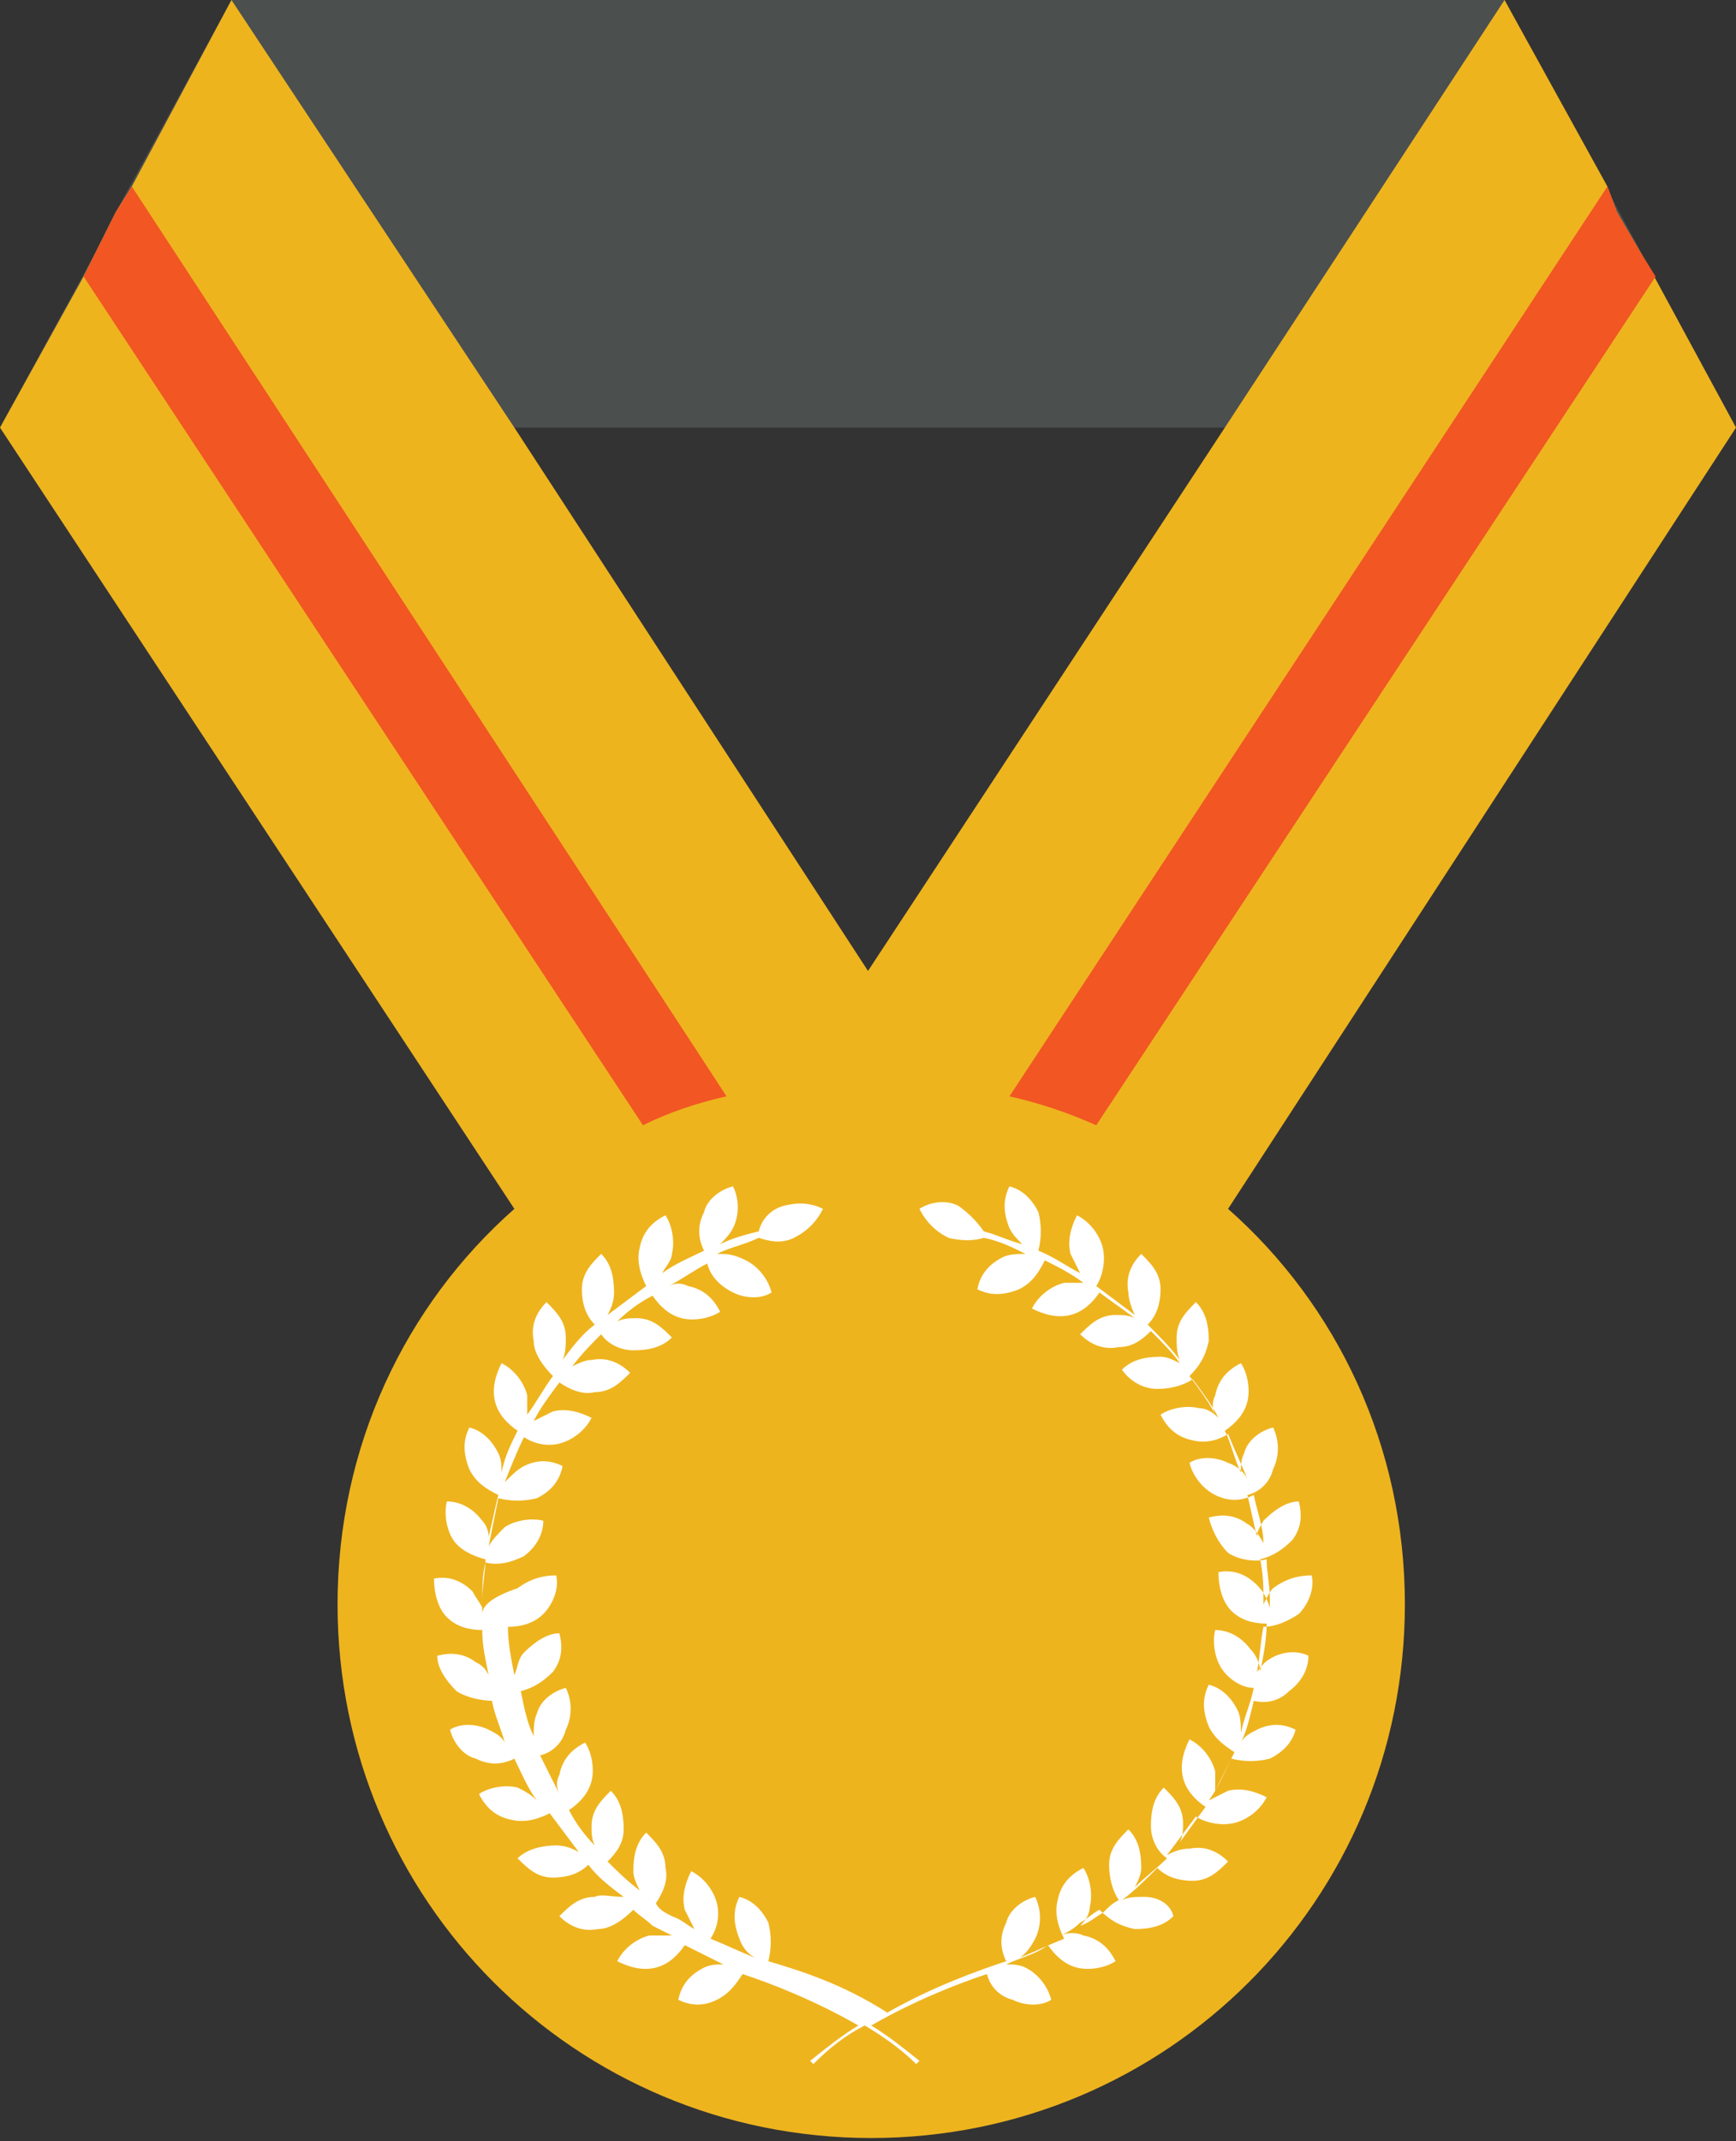
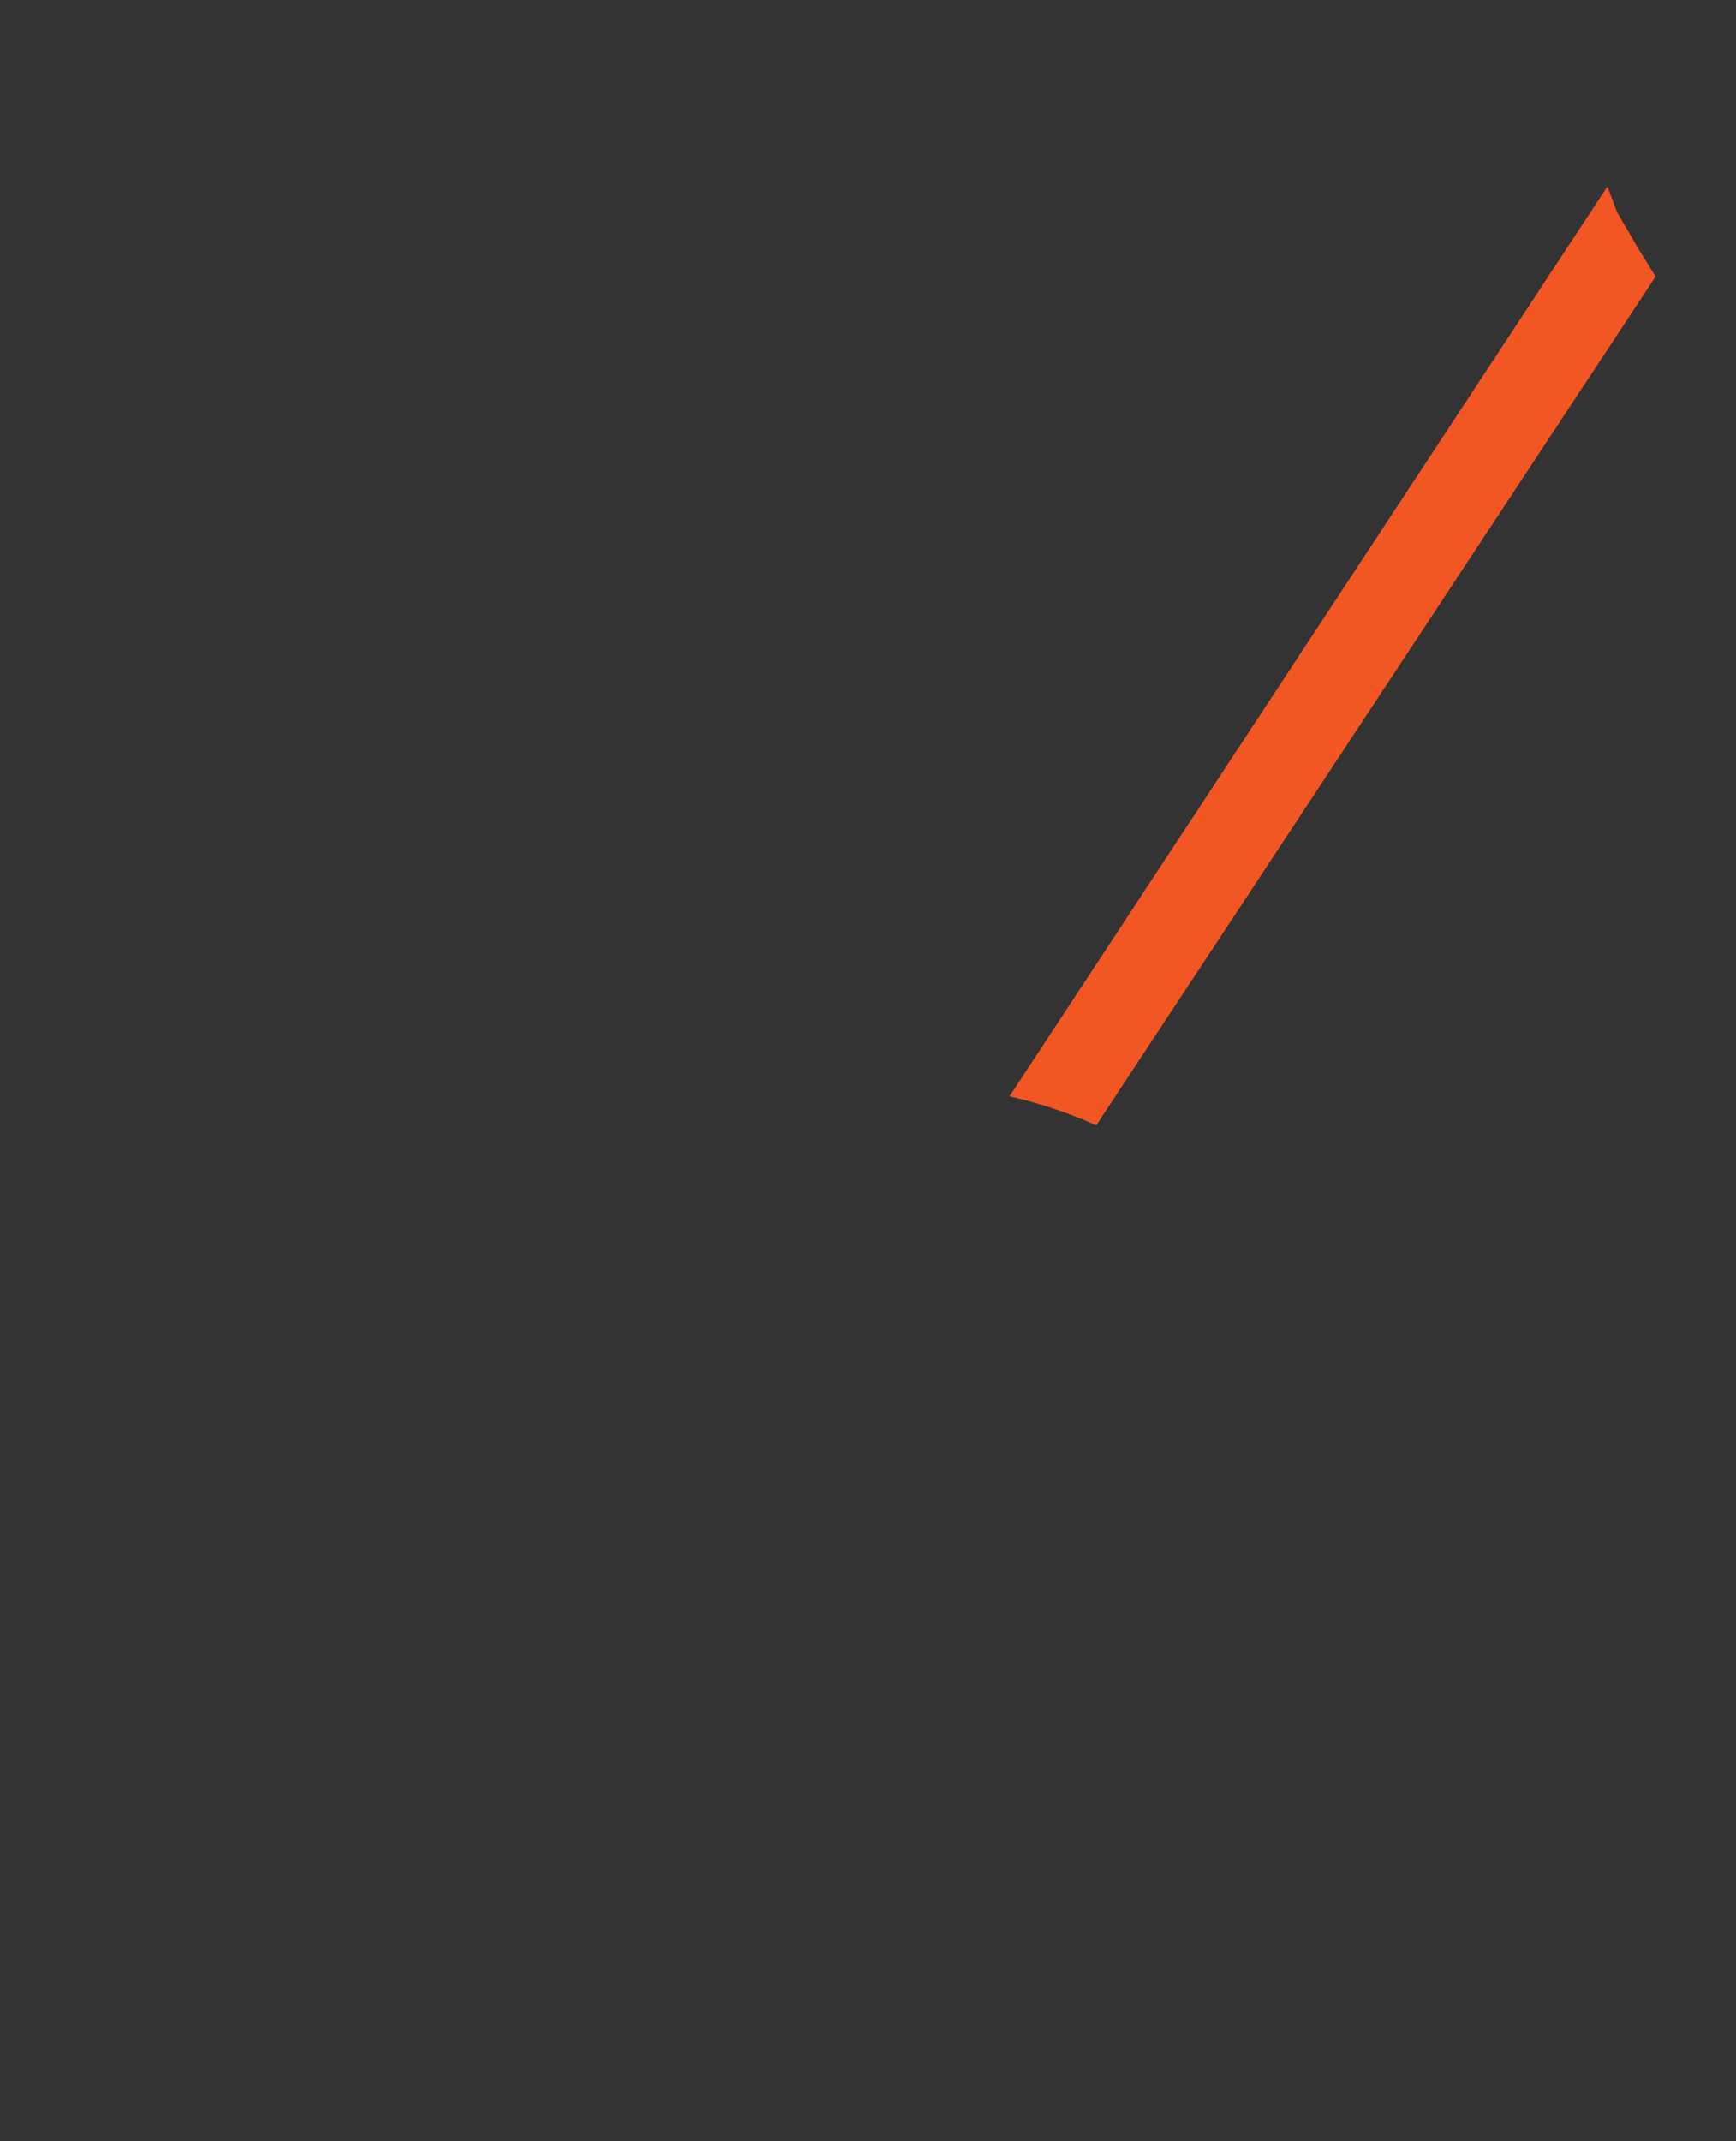
<svg xmlns="http://www.w3.org/2000/svg" version="1.1" id="Layer_1" x="0px" y="0px" viewBox="0 0 54 66.6" style="enable-background:new 0 0 54 66.6;" xml:space="preserve">
  <rect x="0" y="0" width="54" height="66.6" fill="#333333" stroke="none" />
  <style type="text/css">
	.st0{fill:#4B4F4E;}
	.st1{fill:#EEB41E;}
	.st2{fill:#F15623;}
	.st3{fill:#FFFFFF;}
</style>
  <g>
-     <polygon class="st0" points="0,13.3 0,13.3 54,13.3 54,13.3 46.8,0 7.2,0 7.2,0 3.6,6.6 3,7.8  " />
-     <path class="st1" d="M54,13.3l-2.6-4.8L51,7.8l-0.7-1.2L50,5.8L46.8,0l-8.7,13.3L27,30.2L16,13.3L7.2,0L4.1,5.8L3.6,6.6L3,7.8   L2.6,8.6L0,13.3l0,0l16,24.3c-3.4,3-5.5,7.4-5.5,12.3c0,9.2,7.4,16.6,16.6,16.6c9.2,0,16.6-7.4,16.6-16.6c0-4.9-2.1-9.3-5.5-12.3   L54,13.3L54,13.3z" />
-     <path class="st2" d="M22.6,34.1L4.1,5.8L3.6,6.6L3,7.8L2.6,8.6L20,35C20.8,34.6,21.7,34.3,22.6,34.1z" />
    <path class="st2" d="M34.1,35L51.5,8.6L51,7.8l-0.7-1.2L50,5.8L31.4,34.1C32.3,34.3,33.2,34.6,34.1,35z" />
-     <path class="st3" d="M39.5,51.6c-0.2,0.1-0.3,0.3-0.4,0.4l0,0c0.1-0.5,0.1-0.9,0.2-1.4c0,0,0,0,0,0c0.4,0,0.8-0.2,1.1-0.4   c0.3-0.3,0.5-0.8,0.4-1.2c-0.4,0-0.8,0.1-1.2,0.4c-0.1,0.1-0.2,0.3-0.3,0.5c0,0,0,0,0,0v-0.1c0-0.4,0-0.8-0.1-1.3c0,0,0,0,0,0   c0.4-0.1,0.7-0.3,1-0.6c0.3-0.4,0.3-0.8,0.2-1.2c-0.4,0-0.8,0.3-1.1,0.6c-0.1,0.2-0.2,0.3-0.2,0.5c0,0,0,0,0,0   c-0.1-0.4-0.2-0.9-0.3-1.3c0,0,0,0,0,0c0.4-0.1,0.7-0.4,0.8-0.8c0.2-0.4,0.2-0.9,0-1.3c-0.4,0.1-0.8,0.4-0.9,0.8   c-0.1,0.2-0.1,0.4-0.1,0.6c0,0,0,0,0,0c-0.2-0.4-0.3-0.9-0.5-1.3c0,0,0,0,0,0c0.3-0.2,0.6-0.5,0.7-0.9c0.1-0.4,0-0.9-0.2-1.2   c-0.4,0.2-0.7,0.5-0.8,1c-0.1,0.2-0.1,0.4,0,0.6c0,0,0,0,0,0c-0.2-0.4-0.5-0.8-0.8-1.2c0,0,0,0,0,0c0.3-0.3,0.5-0.6,0.6-1.1   c0-0.5-0.1-0.9-0.4-1.2c-0.3,0.3-0.6,0.6-0.6,1.1c0,0.2,0,0.5,0.1,0.7c-0.3-0.4-0.6-0.7-1-1.1c0,0,0,0,0,0c0.3-0.3,0.4-0.7,0.4-1.1   c0-0.5-0.3-0.8-0.6-1.1c-0.3,0.3-0.5,0.7-0.4,1.2c0,0.2,0.1,0.5,0.2,0.7c0,0,0,0,0,0c-0.4-0.3-0.8-0.6-1.2-0.9c0,0,0,0,0,0   c0.2-0.3,0.3-0.8,0.2-1.2c-0.1-0.4-0.4-0.8-0.8-1c-0.2,0.4-0.3,0.8-0.2,1.2c0.1,0.2,0.2,0.4,0.3,0.6c0,0,0,0,0,0l0,0   c-0.4-0.2-0.8-0.5-1.3-0.7c0.1-0.4,0.1-0.8,0-1.2c-0.2-0.4-0.5-0.7-0.9-0.8c-0.2,0.4-0.2,0.8,0,1.3c0.1,0.2,0.2,0.3,0.4,0.5   c0,0,0,0,0,0c-0.4-0.1-0.8-0.3-1.2-0.4c0,0,0,0,0,0c-0.2-0.3-0.5-0.6-0.8-0.8c-0.4-0.2-0.9-0.1-1.2,0.1c0.2,0.4,0.5,0.7,0.9,0.9   c0.4,0.1,0.8,0.1,1.1,0c0,0,0,0,0,0c0.5,0.1,0.9,0.3,1.3,0.5c0,0,0,0,0,0c-0.2,0-0.5,0-0.7,0.1c-0.4,0.2-0.7,0.5-0.8,1   c0.4,0.2,0.8,0.2,1.3,0c0.4-0.2,0.6-0.5,0.8-0.9c0,0,0,0,0,0c0.4,0.2,0.8,0.4,1.2,0.7c0,0,0,0,0,0c-0.2,0-0.4,0-0.6,0   c-0.4,0.1-0.8,0.4-1,0.8c0.4,0.2,0.8,0.3,1.2,0.2c0.4-0.1,0.7-0.4,0.9-0.7c0,0,0,0,0,0c0.4,0.3,0.7,0.5,1.1,0.8   c-0.2-0.1-0.4-0.1-0.6-0.1c-0.5,0-0.8,0.3-1.1,0.6c0.3,0.3,0.7,0.5,1.2,0.4c0.4,0,0.7-0.2,1-0.5c0,0,0,0,0,0c0.3,0.3,0.7,0.7,0.9,1   c-0.2-0.1-0.4-0.2-0.6-0.2c-0.5,0-0.9,0.1-1.2,0.4c0.2,0.3,0.6,0.6,1.1,0.6c0.4,0,0.8-0.1,1.1-0.3c0,0,0,0,0,0   c0.3,0.4,0.6,0.8,0.8,1.2c0,0,0,0,0,0c-0.2-0.2-0.4-0.3-0.6-0.3c-0.4-0.1-0.9,0-1.2,0.2c0.2,0.4,0.5,0.7,1,0.8   c0.4,0.1,0.8,0,1.1-0.2c0,0,0,0,0,0c0.2,0.5,0.4,0.9,0.6,1.4c0,0,0,0,0,0c-0.1-0.2-0.3-0.4-0.6-0.5c-0.4-0.2-0.9-0.2-1.2,0   c0.1,0.4,0.4,0.8,0.8,1c0.4,0.2,0.8,0.2,1.2,0c0,0,0,0,0,0c0.1,0.5,0.3,1,0.3,1.5c0,0,0,0,0,0c-0.1-0.2-0.3-0.5-0.5-0.6   c-0.4-0.3-0.8-0.3-1.2-0.2c0.1,0.4,0.3,0.8,0.6,1.1c0.3,0.2,0.8,0.3,1.2,0.2c0,0,0,0,0,0c0,0.4,0.1,0.8,0.1,1.2c0,0.1,0,0.2,0,0.3   c0,0,0,0,0,0c-0.1-0.3-0.2-0.5-0.4-0.7c-0.3-0.3-0.7-0.5-1.2-0.4c0,0.4,0.1,0.9,0.4,1.2c0.3,0.3,0.7,0.4,1.1,0.4c0,0,0,0,0,0   c0,0.5-0.1,1-0.2,1.5c0,0,0,0,0,0c0-0.2-0.1-0.5-0.3-0.7c-0.3-0.4-0.7-0.6-1.1-0.6c-0.1,0.4,0,0.9,0.2,1.2c0.2,0.3,0.6,0.6,1,0.6   c0,0,0,0,0,0c-0.1,0.5-0.3,0.9-0.4,1.4c0,0,0,0,0,0c0-0.2,0-0.5-0.1-0.7c-0.2-0.4-0.5-0.7-0.9-0.8c-0.2,0.4-0.2,0.8,0,1.3   c0.2,0.4,0.5,0.6,0.8,0.8c0,0,0,0,0,0c-0.2,0.4-0.4,0.8-0.6,1.2c0,0,0,0,0,0c0-0.2,0-0.4,0-0.6c-0.1-0.4-0.4-0.8-0.8-1   c-0.2,0.4-0.3,0.8-0.2,1.2c0.1,0.4,0.4,0.7,0.7,0.9c0,0,0,0,0,0c-0.3,0.4-0.5,0.7-0.8,1.1c0.1-0.2,0.1-0.4,0.1-0.6   c0-0.5-0.3-0.8-0.6-1.1c-0.3,0.3-0.4,0.7-0.4,1.2c0,0.4,0.2,0.8,0.5,1c0,0,0,0,0,0c-0.3,0.3-0.7,0.6-1,0.9c0,0,0,0,0,0   c0.1-0.2,0.2-0.4,0.2-0.6c0-0.5-0.1-0.9-0.4-1.2c-0.3,0.3-0.6,0.6-0.6,1.1c0,0.4,0.1,0.8,0.3,1.1c-0.2,0.1-0.3,0.2-0.5,0.4   c-0.2,0.1-0.4,0.3-0.7,0.4c0,0,0,0,0,0c0.2-0.2,0.3-0.4,0.3-0.6c0.1-0.4,0-0.9-0.2-1.2c-0.4,0.2-0.7,0.5-0.8,1   c-0.1,0.4,0,0.8,0.2,1.2c0,0,0,0,0,0c-0.5,0.2-0.9,0.4-1.4,0.6c0,0,0,0,0,0c0.2-0.1,0.4-0.4,0.5-0.6c0.2-0.4,0.2-0.9,0-1.3   c-0.4,0.1-0.8,0.4-0.9,0.8c-0.2,0.4-0.2,0.8,0,1.2c0,0,0,0,0,0h0c-0.9,0.3-2.3,0.8-3.7,1.6c-1.4-0.9-2.7-1.3-3.7-1.6c0,0,0,0,0,0   c0.1-0.4,0.1-0.8,0-1.2c-0.2-0.4-0.5-0.7-0.9-0.8c-0.2,0.4-0.2,0.8,0,1.3c0.1,0.3,0.3,0.5,0.5,0.6c0,0,0,0,0,0   c-0.5-0.2-0.9-0.4-1.4-0.6c0,0,0,0,0,0c0.2-0.3,0.3-0.7,0.2-1.1c-0.1-0.4-0.4-0.8-0.8-1c-0.2,0.4-0.3,0.8-0.2,1.2   c0.1,0.2,0.2,0.4,0.3,0.6c-0.2-0.1-0.4-0.3-0.7-0.4c-0.2-0.1-0.4-0.2-0.5-0.4c0,0,0,0,0,0c0.2-0.3,0.4-0.7,0.3-1.1   c0-0.5-0.3-0.8-0.6-1.1c-0.3,0.3-0.4,0.7-0.4,1.2c0,0.2,0.1,0.4,0.2,0.6c0,0,0,0,0,0c-0.4-0.3-0.7-0.6-1-0.9c0,0,0,0,0,0   c0.3-0.3,0.5-0.6,0.5-1c0-0.5-0.1-0.9-0.4-1.2c-0.3,0.3-0.6,0.6-0.6,1.1c0,0.2,0,0.4,0.1,0.6c0,0,0,0,0,0l0,0   c-0.3-0.3-0.6-0.7-0.8-1.1c0,0,0,0,0,0c0.3-0.2,0.6-0.5,0.7-0.9c0.1-0.4,0-0.9-0.2-1.2c-0.4,0.2-0.7,0.5-0.8,1   c-0.1,0.2-0.1,0.4,0,0.6c0,0,0,0,0,0c-0.2-0.4-0.4-0.8-0.6-1.2c0,0,0,0,0,0c0.4-0.1,0.7-0.4,0.8-0.8c0.2-0.4,0.2-0.9,0-1.3   c-0.4,0.1-0.8,0.4-0.9,0.8c-0.1,0.2-0.1,0.5-0.1,0.7c0,0,0,0,0,0v0c-0.2-0.4-0.3-0.9-0.4-1.4c0,0,0,0,0,0c0.4-0.1,0.7-0.3,1-0.6   c0.3-0.4,0.3-0.8,0.2-1.2c-0.4,0-0.8,0.3-1.1,0.6c-0.2,0.2-0.2,0.5-0.3,0.7c0,0,0,0,0,0c0,0,0,0,0,0c-0.1-0.5-0.2-1-0.2-1.5   c0.4,0,0.8-0.1,1.1-0.4c0.3-0.3,0.5-0.8,0.4-1.2c-0.4,0-0.8,0.1-1.2,0.4C15.2,49.7,15,50,15,50.2c0-0.1,0-0.2,0-0.4   c0-0.4,0-0.8,0.1-1.2c0,0,0,0,0,0c0.4,0.1,0.8,0,1.2-0.2c0.4-0.3,0.6-0.7,0.6-1.1c-0.4-0.1-0.9,0-1.2,0.2c-0.2,0.2-0.4,0.4-0.5,0.6   c0,0,0,0,0,0c0.1-0.5,0.2-1,0.3-1.5c0,0,0,0,0,0c0.4,0.1,0.8,0.1,1.2,0c0.4-0.2,0.7-0.5,0.8-1c-0.4-0.2-0.8-0.2-1.2,0   c-0.2,0.1-0.4,0.3-0.6,0.5c0,0,0,0,0,0c0.2-0.5,0.4-1,0.6-1.4c0,0,0,0,0,0c0.3,0.2,0.7,0.3,1.1,0.2c0.4-0.1,0.8-0.4,1-0.8   c-0.4-0.2-0.8-0.3-1.2-0.2c-0.2,0.1-0.4,0.2-0.6,0.3c0.2-0.4,0.5-0.8,0.8-1.2c0,0,0,0,0,0c0.3,0.2,0.7,0.4,1.1,0.3   c0.5,0,0.8-0.3,1.1-0.6c-0.3-0.3-0.7-0.5-1.2-0.4c-0.2,0-0.4,0.1-0.6,0.2c0.3-0.4,0.6-0.7,0.9-1c0,0,0,0,0,0c0.2,0.3,0.6,0.5,1,0.5   c0.5,0,0.9-0.1,1.2-0.4c-0.3-0.3-0.6-0.6-1.1-0.6c-0.2,0-0.4,0-0.6,0.1l0,0c0.3-0.3,0.7-0.6,1.1-0.8c0,0,0,0,0,0   c0.2,0.3,0.5,0.6,0.9,0.7c0.4,0.1,0.9,0,1.2-0.2c-0.2-0.4-0.5-0.7-1-0.8c-0.2-0.1-0.4-0.1-0.6,0c0,0,0,0,0,0   c0.4-0.2,0.8-0.5,1.2-0.7c0,0,0,0,0,0c0.1,0.4,0.4,0.7,0.8,0.9c0.4,0.2,0.9,0.2,1.2,0c-0.1-0.4-0.4-0.8-0.8-1   C22.8,39,22.6,39,22.3,39c0,0,0,0,0,0l0,0c0.4-0.2,0.9-0.3,1.3-0.5c0,0,0,0,0,0c0.3,0.1,0.7,0.2,1.1,0c0.4-0.2,0.7-0.5,0.9-0.9   c-0.4-0.2-0.8-0.2-1.2-0.1c-0.4,0.1-0.7,0.4-0.8,0.8c0,0,0,0,0,0c-0.4,0.1-0.8,0.2-1.2,0.4h0c0,0,0,0,0,0c0.1-0.1,0.3-0.3,0.4-0.5   c0.2-0.4,0.2-0.9,0-1.3c-0.4,0.1-0.8,0.4-0.9,0.8c-0.2,0.4-0.2,0.8,0,1.2c0,0,0,0,0,0c-0.4,0.2-0.9,0.4-1.3,0.7   c0.1-0.2,0.3-0.4,0.3-0.6c0.1-0.4,0-0.9-0.2-1.2c-0.4,0.2-0.7,0.5-0.8,1c-0.1,0.4,0,0.8,0.2,1.2c0,0,0,0,0,0   c-0.4,0.3-0.8,0.6-1.2,0.9c0.1-0.2,0.2-0.4,0.2-0.7c0-0.5-0.1-0.9-0.4-1.2c-0.3,0.3-0.6,0.6-0.6,1.1c0,0.4,0.1,0.8,0.4,1.1   c0,0,0,0,0,0c-0.4,0.3-0.7,0.7-1,1.1c0,0,0,0,0,0c0.1-0.2,0.1-0.5,0.1-0.7c0-0.5-0.3-0.8-0.6-1.1c-0.3,0.3-0.5,0.7-0.4,1.2   c0,0.4,0.3,0.8,0.6,1.1c0,0,0,0,0,0c-0.3,0.4-0.5,0.8-0.8,1.2v0c0,0,0,0,0,0c0-0.2,0-0.4,0-0.6c-0.1-0.4-0.4-0.8-0.8-1   c-0.2,0.4-0.3,0.8-0.2,1.2c0.1,0.4,0.4,0.7,0.7,0.9c0,0,0,0,0,0c-0.2,0.4-0.4,0.8-0.5,1.3v0c0,0,0,0,0,0c0-0.2,0-0.4-0.1-0.6   c-0.2-0.4-0.5-0.7-0.9-0.8c-0.2,0.4-0.2,0.8,0,1.3c0.2,0.4,0.5,0.6,0.9,0.8c0,0,0,0,0,0c-0.1,0.4-0.2,0.9-0.3,1.3c0,0,0,0,0,0   c0-0.2-0.1-0.4-0.2-0.5c-0.3-0.4-0.7-0.6-1.1-0.6c-0.1,0.4,0,0.9,0.2,1.2c0.2,0.3,0.6,0.5,1,0.6c0,0,0,0,0,0c0,0.4-0.1,0.8-0.1,1.3   V50c-0.1-0.2-0.2-0.3-0.3-0.5c-0.3-0.3-0.7-0.5-1.2-0.4c0,0.4,0.1,0.9,0.4,1.2c0.3,0.3,0.7,0.4,1.1,0.4c0,0,0,0,0,0   c0,0.5,0.1,0.9,0.2,1.4v0c0,0,0,0,0,0c-0.1-0.2-0.2-0.3-0.4-0.4c-0.4-0.3-0.8-0.3-1.2-0.2c0,0.4,0.3,0.8,0.6,1.1   c0.3,0.2,0.8,0.3,1.1,0.3c0,0,0,0,0,0c0.1,0.5,0.3,0.9,0.4,1.3c-0.1-0.2-0.3-0.3-0.5-0.4c-0.4-0.2-0.9-0.2-1.2,0   c0.1,0.4,0.4,0.8,0.8,0.9c0.4,0.2,0.8,0.2,1.2,0c0,0,0,0,0,0c0.2,0.4,0.4,0.9,0.7,1.3l0,0c0,0,0,0,0,0c-0.2-0.2-0.4-0.3-0.6-0.4   c-0.4-0.1-0.9,0-1.2,0.2c0.2,0.4,0.5,0.7,1,0.8c0.4,0.1,0.8,0,1.2-0.2c0,0,0,0,0,0c0.3,0.4,0.6,0.8,0.9,1.2c0,0,0,0,0,0   c-0.2-0.1-0.4-0.2-0.7-0.2c-0.4,0-0.9,0.1-1.2,0.4c0.3,0.3,0.6,0.6,1.1,0.6c0.4,0,0.8-0.1,1.1-0.4c0,0,0,0,0,0   c0.3,0.4,0.7,0.7,1.1,1c0,0,0,0,0,0C19,59,18.7,58.9,18.5,59c-0.5,0-0.8,0.3-1.1,0.6c0.3,0.3,0.7,0.5,1.2,0.4   c0.4,0,0.8-0.3,1.1-0.6c0.2,0.2,0.4,0.3,0.6,0.5c0.2,0.1,0.4,0.2,0.6,0.3c0,0,0,0,0,0c-0.2,0-0.4,0-0.7,0c-0.4,0.1-0.8,0.4-1,0.8   c0.4,0.2,0.8,0.3,1.2,0.2c0.4-0.1,0.7-0.4,0.9-0.7c0,0,0,0,0,0c0.4,0.2,0.8,0.4,1.2,0.6h0c0,0,0,0,0,0c-0.2,0-0.4,0-0.6,0.1   c-0.4,0.2-0.7,0.5-0.8,1c0.4,0.2,0.8,0.2,1.2,0c0.4-0.2,0.6-0.5,0.8-0.8c0,0,0,0,0,0h0c0.9,0.3,2.2,0.8,3.6,1.6   c-0.5,0.3-1,0.7-1.5,1.1l0.1,0.1c0.5-0.5,1-0.9,1.6-1.2c0.5,0.3,1.1,0.7,1.6,1.2l0.1-0.1c-0.5-0.4-1-0.8-1.5-1.1   c1.4-0.8,2.7-1.3,3.6-1.6c0,0,0,0,0,0c0.1,0.4,0.4,0.7,0.8,0.8c0.4,0.2,0.9,0.2,1.2,0c-0.1-0.4-0.4-0.8-0.8-1   c-0.2-0.1-0.4-0.1-0.6-0.1c0,0,0,0,0,0c0.4-0.2,0.9-0.3,1.3-0.6c0,0,0,0,0,0c0.2,0.3,0.5,0.6,0.9,0.7c0.4,0.1,0.9,0,1.2-0.2   c-0.2-0.4-0.5-0.7-1-0.8c-0.2-0.1-0.5-0.1-0.7,0c0,0,0,0,0,0c0.2-0.1,0.4-0.2,0.6-0.4c0.2-0.1,0.4-0.3,0.6-0.4   c0.3,0.3,0.6,0.5,1.1,0.6c0.5,0,0.9-0.1,1.2-0.4C36.4,59.2,36,59,35.6,59c-0.3,0-0.5,0-0.7,0.1c0,0,0,0,0,0h0   c0.4-0.3,0.7-0.6,1.1-1c0,0,0,0,0,0c0.3,0.3,0.7,0.4,1.1,0.4c0.5,0,0.8-0.3,1.1-0.6c-0.3-0.3-0.7-0.5-1.2-0.4   c-0.3,0-0.5,0.1-0.7,0.2c0.3-0.4,0.6-0.8,0.9-1.2c0.3,0.2,0.8,0.3,1.2,0.2c0.4-0.1,0.8-0.4,1-0.8c-0.4-0.2-0.8-0.3-1.2-0.2   c-0.2,0.1-0.4,0.2-0.6,0.3c0,0,0,0,0,0c0.3-0.4,0.5-0.9,0.7-1.3c0,0,0,0,0,0c0.4,0.1,0.8,0.1,1.2,0c0.4-0.2,0.7-0.5,0.8-0.9   c-0.4-0.2-0.8-0.2-1.2,0c-0.2,0.1-0.4,0.2-0.5,0.4c0.2-0.4,0.3-0.9,0.4-1.3c0,0,0,0,0,0c0.4,0.1,0.8,0,1.1-0.3   c0.4-0.3,0.6-0.7,0.6-1.1C40.3,51.3,39.8,51.4,39.5,51.6z M20.9,60C20.9,60,20.9,60,20.9,60L20.9,60C20.9,60,20.9,60,20.9,60z" />
  </g>
  <g>
</g>
  <g>
</g>
  <g>
</g>
  <g>
</g>
  <g>
</g>
  <g>
</g>
</svg>